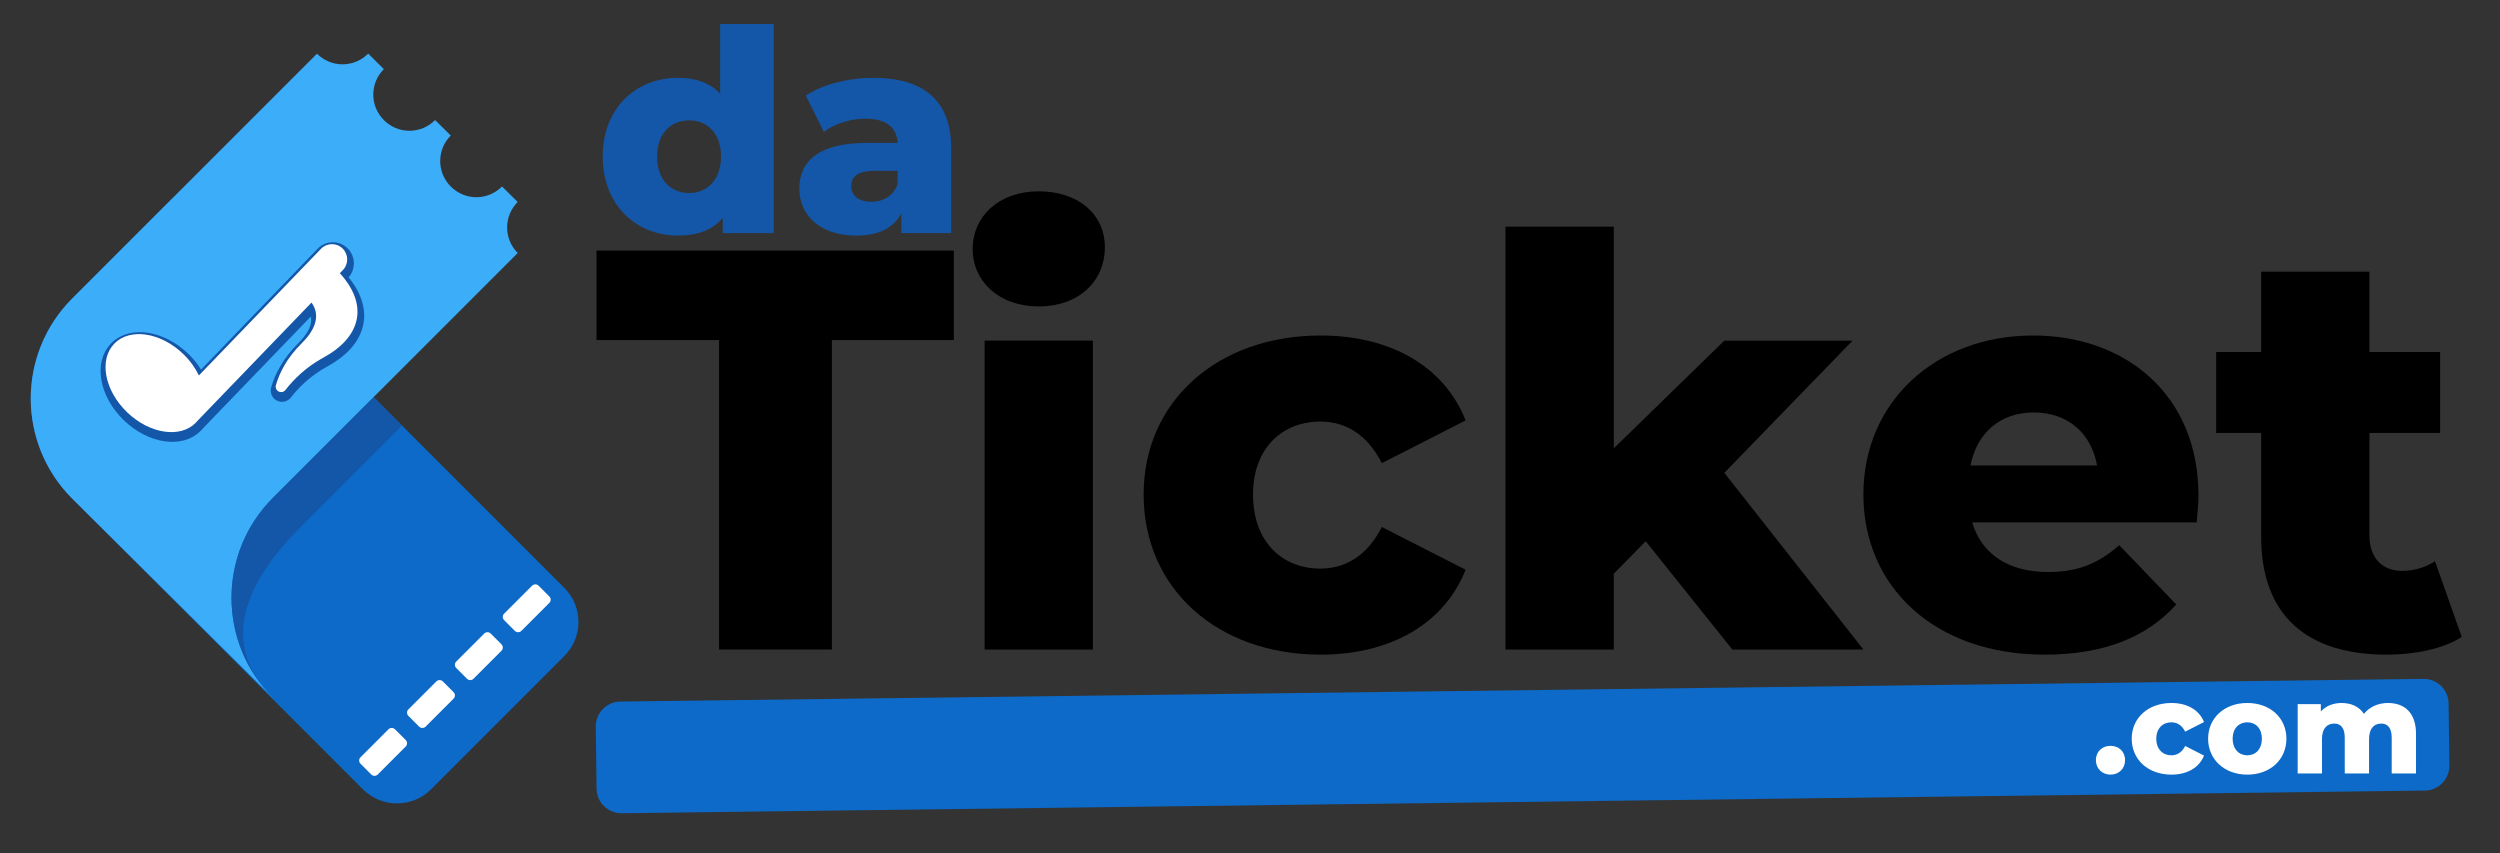
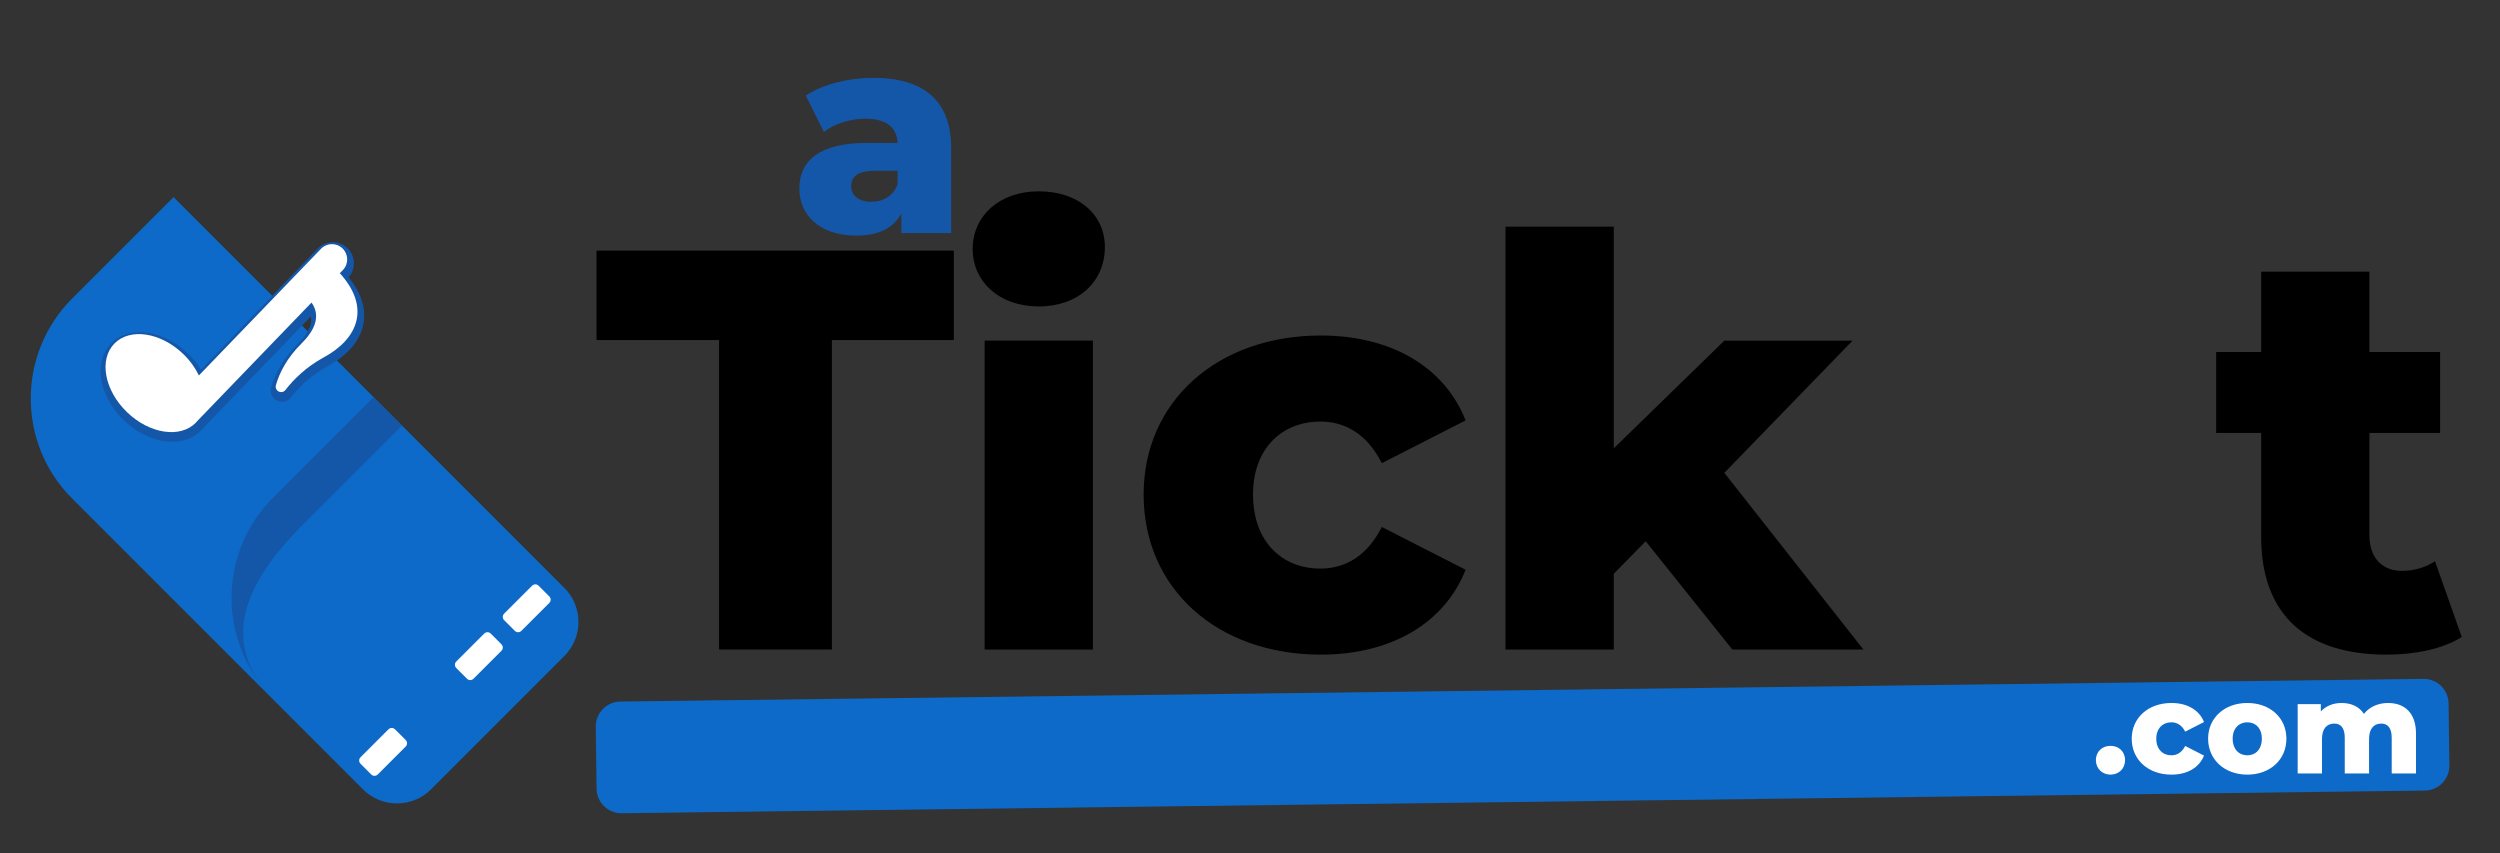
<svg xmlns="http://www.w3.org/2000/svg" viewBox="0 0 1339.44 457.273" height="457.273" width="1339.44" xml:space="preserve" id="svg2" version="1.1">
  <rect x="0" y="0" width="1339.44" height="457.273" fill="#333333" stroke="none" />
  <defs id="defs6">
    <clipPath id="clipPath18" clipPathUnits="userSpaceOnUse">
      <path id="path16" d="M 0,342.955 H 1004.576 V 0 H 0 Z" />
    </clipPath>
  </defs>
  <g transform="matrix(1.333,0,0,-1.333,0,457.273)" id="g10">
    <g id="g12">
      <g clip-path="url(#clipPath18)" id="g14">
        <g transform="translate(29.02,142.637)" id="g20">
          <path id="path22" style="fill:#0d6ac8;fill-opacity:1;fill-rule:nonzero;stroke:none" d="m 0,0 116.841,-116.841 c 7.563,-7.563 19.827,-7.563 27.391,0 l 53.568,53.569 c 7.564,7.564 7.564,19.827 0,27.391 L 40.745,121.175 0,80.43 C -22.21,58.22 -22.21,22.21 0,0" />
        </g>
        <g transform="translate(208.091,241.348)" id="g24">
-           <path id="path26" style="fill:#3cadf9;fill-opacity:1;fill-rule:nonzero;stroke:none" d="m 0,0 c -2.632,2.636 -4.266,6.269 -4.266,10.265 v 0 c 0,3.985 1.625,7.608 4.243,10.242 l -6.279,6.234 c -2.64,-2.661 -6.293,-4.316 -10.314,-4.316 -8,0 -14.546,6.546 -14.546,14.545 v 10e-4 c 0,3.983 1.624,7.605 4.241,10.239 l -6.28,6.234 c -2.639,-2.66 -6.291,-4.314 -10.312,-4.314 v 0 c -8,0 -14.545,6.546 -14.545,14.546 v 0 c 0,3.982 1.623,7.603 4.239,10.236 l -6.28,6.235 c -2.64,-2.659 -6.291,-4.311 -10.31,-4.311 v 0 c -4,0 -7.636,1.636 -10.272,4.272 l -98.39,-98.389 c -22.21,-22.21 -22.21,-58.22 0,-80.43 l 80.689,-80.102 c -22.211,22.211 -22.211,58.22 0,80.431 z" />
-         </g>
+           </g>
        <g transform="translate(109.709,62.536)" id="g28">
          <path id="path30" style="fill:#1457a8;fill-opacity:1;fill-rule:nonzero;stroke:none" d="M 0,0 C -22.21,22.21 -10.777,46.787 11.433,68.997 L 51.884,109.449 40.451,120.881 0,80.43 C -22.21,58.22 -22.21,22.21 0,0" />
        </g>
        <g transform="translate(156.154,49.921)" id="g32">
          <path id="path34" style="fill:#ffffff;fill-opacity:1;fill-rule:nonzero;stroke:none" d="m 0,0 -11.258,-11.258 c -0.712,-0.712 -0.712,-1.877 0,-2.589 l 4.335,-4.335 c 0.711,-0.712 1.876,-0.712 2.588,0 L 6.923,-6.923 c 0.712,0.711 0.712,1.876 0,2.588 L 2.588,0 C 1.877,0.712 0.712,0.712 0,0" />
        </g>
        <g transform="translate(175.394,69.161)" id="g36">
-           <path id="path38" style="fill:#ffffff;fill-opacity:1;fill-rule:nonzero;stroke:none" d="m 0,0 -11.258,-11.258 c -0.712,-0.712 -0.712,-1.877 0,-2.589 l 4.335,-4.335 c 0.711,-0.712 1.876,-0.712 2.588,0 L 6.923,-6.923 c 0.712,0.711 0.712,1.876 0,2.588 L 2.588,0 C 1.877,0.712 0.712,0.712 0,0" />
-         </g>
+           </g>
        <g transform="translate(194.634,88.401)" id="g40">
          <path id="path42" style="fill:#ffffff;fill-opacity:1;fill-rule:nonzero;stroke:none" d="m 0,0 -11.258,-11.258 c -0.712,-0.712 -0.712,-1.877 0,-2.589 l 4.335,-4.335 c 0.711,-0.712 1.876,-0.712 2.588,0 L 6.923,-6.923 c 0.712,0.711 0.712,1.876 0,2.588 L 2.588,0 C 1.877,0.712 0.712,0.712 0,0" />
        </g>
        <g transform="translate(213.874,107.641)" id="g44">
          <path id="path46" style="fill:#ffffff;fill-opacity:1;fill-rule:nonzero;stroke:none" d="m 0,0 -11.258,-11.258 c -0.712,-0.712 -0.712,-1.877 0,-2.589 l 4.335,-4.335 c 0.711,-0.712 1.876,-0.712 2.588,0 L 6.923,-6.923 c 0.712,0.711 0.712,1.876 0,2.588 L 2.588,0 C 1.877,0.712 0.712,0.712 0,0" />
        </g>
        <g transform="translate(79.138,171.648)" id="g48">
          <path id="path50" style="fill:#1457a8;fill-opacity:1;fill-rule:nonzero;stroke:none" d="m 0,0 c 0.162,0.168 0.294,0.356 0.444,0.531 l 45.977,47.683 c 2.453,-3.391 3.59,-8.896 -3.965,-16.382 -6.065,-6.01 -8.977,-12.025 -10.347,-16.82 -0.286,-1.008 0.182,-2.078 1.116,-2.55 0.935,-0.473 2.074,-0.215 2.715,0.614 3.213,4.158 8.194,9.19 15.452,13.134 13.674,7.43 18.926,19.972 6.413,33.81 l 1.239,1.285 c 2.349,2.436 2.278,6.315 -0.157,8.663 -2.452,2.375 -6.316,2.277 -8.663,-0.158 L 1.153,18.919 c -1.456,3.029 -3.563,5.992 -6.297,8.628 -9.075,8.75 -21.484,10.602 -27.718,4.138 C -39.094,25.222 -36.79,12.889 -27.716,4.138 -18.641,-4.611 -6.232,-6.463 0,0" />
        </g>
        <g transform="translate(79.138,171.648)" id="g52">
          <path id="path54" style="fill:none;stroke:#1457a8;stroke-width:4.697;stroke-linecap:butt;stroke-linejoin:miter;stroke-miterlimit:10;stroke-dasharray:none;stroke-opacity:1" d="m 0,0 c 0.162,0.168 0.294,0.356 0.444,0.531 l 45.977,47.683 c 2.453,-3.391 3.59,-8.896 -3.965,-16.382 -6.065,-6.01 -8.977,-12.025 -10.347,-16.82 -0.286,-1.008 0.182,-2.078 1.116,-2.55 0.935,-0.473 2.074,-0.215 2.715,0.614 3.213,4.158 8.194,9.19 15.452,13.134 13.674,7.43 18.926,19.972 6.413,33.81 l 1.239,1.285 c 2.349,2.436 2.278,6.315 -0.157,8.663 -2.452,2.375 -6.316,2.277 -8.663,-0.158 L 1.153,18.919 c -1.456,3.029 -3.563,5.992 -6.297,8.628 -9.075,8.75 -21.484,10.602 -27.718,4.138 C -39.094,25.222 -36.79,12.889 -27.716,4.138 -18.641,-4.611 -6.232,-6.463 0,0 Z" />
        </g>
        <g transform="translate(78.787,173.217)" id="g56">
          <path id="path58" style="fill:#ffffff;fill-opacity:1;fill-rule:nonzero;stroke:none" d="m 0,0 c 0.162,0.168 0.294,0.356 0.444,0.531 l 45.977,47.683 c 2.453,-3.391 3.59,-8.896 -3.965,-16.382 -6.065,-6.01 -8.977,-12.025 -10.347,-16.82 -0.286,-1.008 0.182,-2.078 1.116,-2.55 0.935,-0.473 2.074,-0.215 2.715,0.614 3.213,4.158 8.194,9.19 15.452,13.134 13.674,7.43 18.926,19.972 6.413,33.81 l 1.239,1.285 c 2.349,2.436 2.278,6.315 -0.157,8.663 -2.452,2.375 -6.316,2.277 -8.663,-0.158 L 1.153,18.919 c -1.456,3.029 -3.563,5.992 -6.297,8.628 -9.075,8.75 -21.484,10.602 -27.718,4.138 C -39.094,25.222 -36.79,12.889 -27.716,4.138 -18.641,-4.611 -6.232,-6.463 0,0" />
        </g>
        <g transform="translate(289.806,280.168)" id="g60">
-           <path id="path62" style="fill:#1457a8;fill-opacity:1;fill-rule:nonzero;stroke:none" d="m 0,0 c 0,9.286 -5.549,14.494 -12.796,14.494 -7.36,0 -12.909,-5.208 -12.909,-14.494 0,-9.398 5.549,-14.72 12.909,-14.72 C -5.549,-14.72 0,-9.398 0,0 M 21.175,53.221 V -30.8 H 0.679 v 6.115 c -4.076,-4.869 -10.077,-7.134 -18.004,-7.134 -16.759,0 -30.234,12.23 -30.234,31.819 0,19.477 13.475,31.593 30.234,31.593 7.134,0 12.908,-2.038 16.985,-6.341 v 27.969 z" />
-         </g>
+           </g>
        <g transform="translate(360.801,269.071)" id="g64">
          <path id="path66" style="fill:#1457a8;fill-opacity:1;fill-rule:nonzero;stroke:none" d="m 0,0 v 5.322 h -9.285 c -6.907,0 -9.399,-2.491 -9.399,-6.228 0,-3.624 2.945,-6.228 8.04,-6.228 4.756,0 8.946,2.265 10.644,7.134 M 21.515,14.381 V -19.703 H 1.472 v 7.926 c -3.057,-5.888 -9.172,-8.945 -18.118,-8.945 -14.72,0 -22.873,8.266 -22.873,18.91 0,11.324 8.266,18.344 27.29,18.344 H 0 c -0.339,6.228 -4.529,9.739 -13.022,9.739 -5.888,0 -12.456,-2.039 -16.645,-5.323 l -7.248,14.608 c 7.021,4.642 17.439,7.133 27.064,7.133 19.929,0 31.366,-8.832 31.366,-28.308" />
        </g>
        <g transform="translate(289.012,206.357)" id="g68">
          <path id="path70" style="fill:#000000;fill-opacity:1;fill-rule:nonzero;stroke:none" d="M 0,0 H -49.246 V 35.961 H 94.368 V 0 H 45.352 V -124.374 H 0 Z" />
        </g>
        <path id="path72" style="fill:#000000;fill-opacity:1;fill-rule:nonzero;stroke:none" d="m 395.755,206.128 h 43.52 V 81.983 h -43.52 z m -4.81,36.877 c 0,13.056 10.536,23.134 26.57,23.134 16.033,0 26.57,-9.391 26.57,-22.447 0,-13.743 -10.537,-23.821 -26.57,-23.821 -16.034,0 -26.57,10.078 -26.57,23.134" />
        <g transform="translate(459.659,144.285)" id="g74">
          <path id="path76" style="fill:#000000;fill-opacity:1;fill-rule:nonzero;stroke:none" d="m 0,0 c 0,37.335 29.547,63.905 71.234,63.905 28.174,0 49.704,-12.598 58.179,-34.129 L 95.743,12.598 C 89.788,24.279 81.084,29.318 71.005,29.318 55.888,29.318 43.977,18.782 43.977,0 c 0,-19.24 11.911,-29.777 27.028,-29.777 10.079,0 18.783,5.039 24.738,16.721 l 33.67,-17.179 C 120.938,-51.766 99.408,-64.363 71.234,-64.363 29.547,-64.363 0,-37.793 0,0" />
        </g>
        <g transform="translate(661.456,125.502)" id="g78">
          <path id="path80" style="fill:#000000;fill-opacity:1;fill-rule:nonzero;stroke:none" d="M 0,0 -12.827,-13.056 V -43.52 h -43.52 v 169.956 h 43.52 V 37.335 l 44.435,43.29 H 83.144 L 31.608,27.486 87.497,-43.52 H 34.815 Z" />
        </g>
        <g transform="translate(792.019,155.966)" id="g82">
-           <path id="path84" style="fill:#000000;fill-opacity:1;fill-rule:nonzero;stroke:none" d="M 0,0 H 50.849 C 48.559,13.056 38.938,21.302 25.424,21.302 11.91,21.302 2.52,13.056 0,0 M 90.933,-22.905 H 0.687 c 3.665,-12.597 14.43,-19.927 30.463,-19.927 12.14,0 20.157,3.436 28.631,10.765 L 82.687,-55.888 C 70.776,-69.173 53.368,-76.044 29.776,-76.044 c -44.207,0 -72.838,27.256 -72.838,64.363 0,37.335 29.089,63.905 68.257,63.905 36.648,0 66.424,-23.364 66.424,-64.364 0,-3.206 -0.458,-7.329 -0.686,-10.765" />
-         </g>
+           </g>
        <g transform="translate(989.463,87.022)" id="g86">
          <path id="path88" style="fill:#000000;fill-opacity:1;fill-rule:nonzero;stroke:none" d="m 0,0 c -7.559,-4.81 -18.782,-7.101 -30.234,-7.101 -31.838,0 -50.392,15.576 -50.392,47.414 V 82 h -18.095 v 32.525 h 18.095 v 32.296 h 43.52 V 114.525 H -8.704 V 82 H -37.106 V 40.771 c 0,-9.162 5.268,-14.201 13.055,-14.201 4.811,0 9.62,1.374 13.285,3.894 z" />
        </g>
        <g transform="translate(249.87,16.172)" id="g90">
          <path id="path92" style="fill:#0d6ac8;fill-opacity:1;fill-rule:nonzero;stroke:none" d="m 0,0 724.768,9.112 c 5.482,0.068 9.912,4.61 9.843,10.093 l -0.314,24.955 c -0.069,5.482 -4.611,9.911 -10.093,9.842 L -0.564,44.891 C -6.047,44.822 -10.476,40.28 -10.407,34.798 L -10.093,9.842 C -10.024,4.36 -5.482,-0.069 0,0" />
        </g>
        <g transform="translate(842.408,37.502)" id="g94">
          <path id="path96" style="fill:#ffffff;fill-opacity:1;fill-rule:nonzero;stroke:none" d="m 0,0 c 0,3.497 2.571,5.76 5.862,5.76 3.342,0 5.862,-2.263 5.862,-5.76 0,-3.394 -2.52,-5.811 -5.862,-5.811 C 2.571,-5.811 0,-3.394 0,0" />
        </g>
        <g transform="translate(856.808,46.141)" id="g98">
          <path id="path100" style="fill:#ffffff;fill-opacity:1;fill-rule:nonzero;stroke:none" d="m 0,0 c 0,8.382 6.633,14.347 15.992,14.347 6.325,0 11.158,-2.828 13.061,-7.662 L 21.494,2.828 C 20.157,5.451 18.203,6.582 15.94,6.582 12.547,6.582 9.873,4.217 9.873,0 c 0,-4.319 2.674,-6.685 6.067,-6.685 2.263,0 4.217,1.131 5.554,3.754 l 7.559,-3.857 C 27.15,-11.622 22.317,-14.45 15.992,-14.45 6.633,-14.45 0,-8.485 0,0" />
        </g>
        <g transform="translate(909.107,46.141)" id="g102">
          <path id="path104" style="fill:#ffffff;fill-opacity:1;fill-rule:nonzero;stroke:none" d="m 0,0 c 0,4.217 -2.52,6.582 -5.861,6.582 -3.291,0 -5.863,-2.365 -5.863,-6.582 0,-4.268 2.572,-6.685 5.863,-6.685 C -2.52,-6.685 0,-4.268 0,0 m -21.597,0 c 0,8.382 6.633,14.347 15.736,14.347 9.204,0 15.734,-5.965 15.734,-14.347 0,-8.433 -6.53,-14.45 -15.734,-14.45 -9.103,0 -15.736,6.017 -15.736,14.45" />
        </g>
        <g transform="translate(971.075,48.095)" id="g106">
          <path id="path108" style="fill:#ffffff;fill-opacity:1;fill-rule:nonzero;stroke:none" d="m 0,0 v -15.941 h -9.771 v 14.347 c 0,4.011 -1.645,5.708 -4.215,5.708 -2.829,0 -4.886,-1.903 -4.886,-6.222 v -13.833 h -9.77 v 14.347 c 0,4.011 -1.594,5.708 -4.216,5.708 -2.88,0 -4.937,-1.903 -4.937,-6.222 v -13.833 h -9.77 V 11.93 h 9.307 V 8.999 c 2.109,2.262 5.039,3.394 8.33,3.394 3.806,0 7.045,-1.389 8.999,-4.371 2.211,2.776 5.657,4.371 9.667,4.371 C -4.782,12.393 0,8.639 0,0" />
        </g>
      </g>
    </g>
  </g>
</svg>